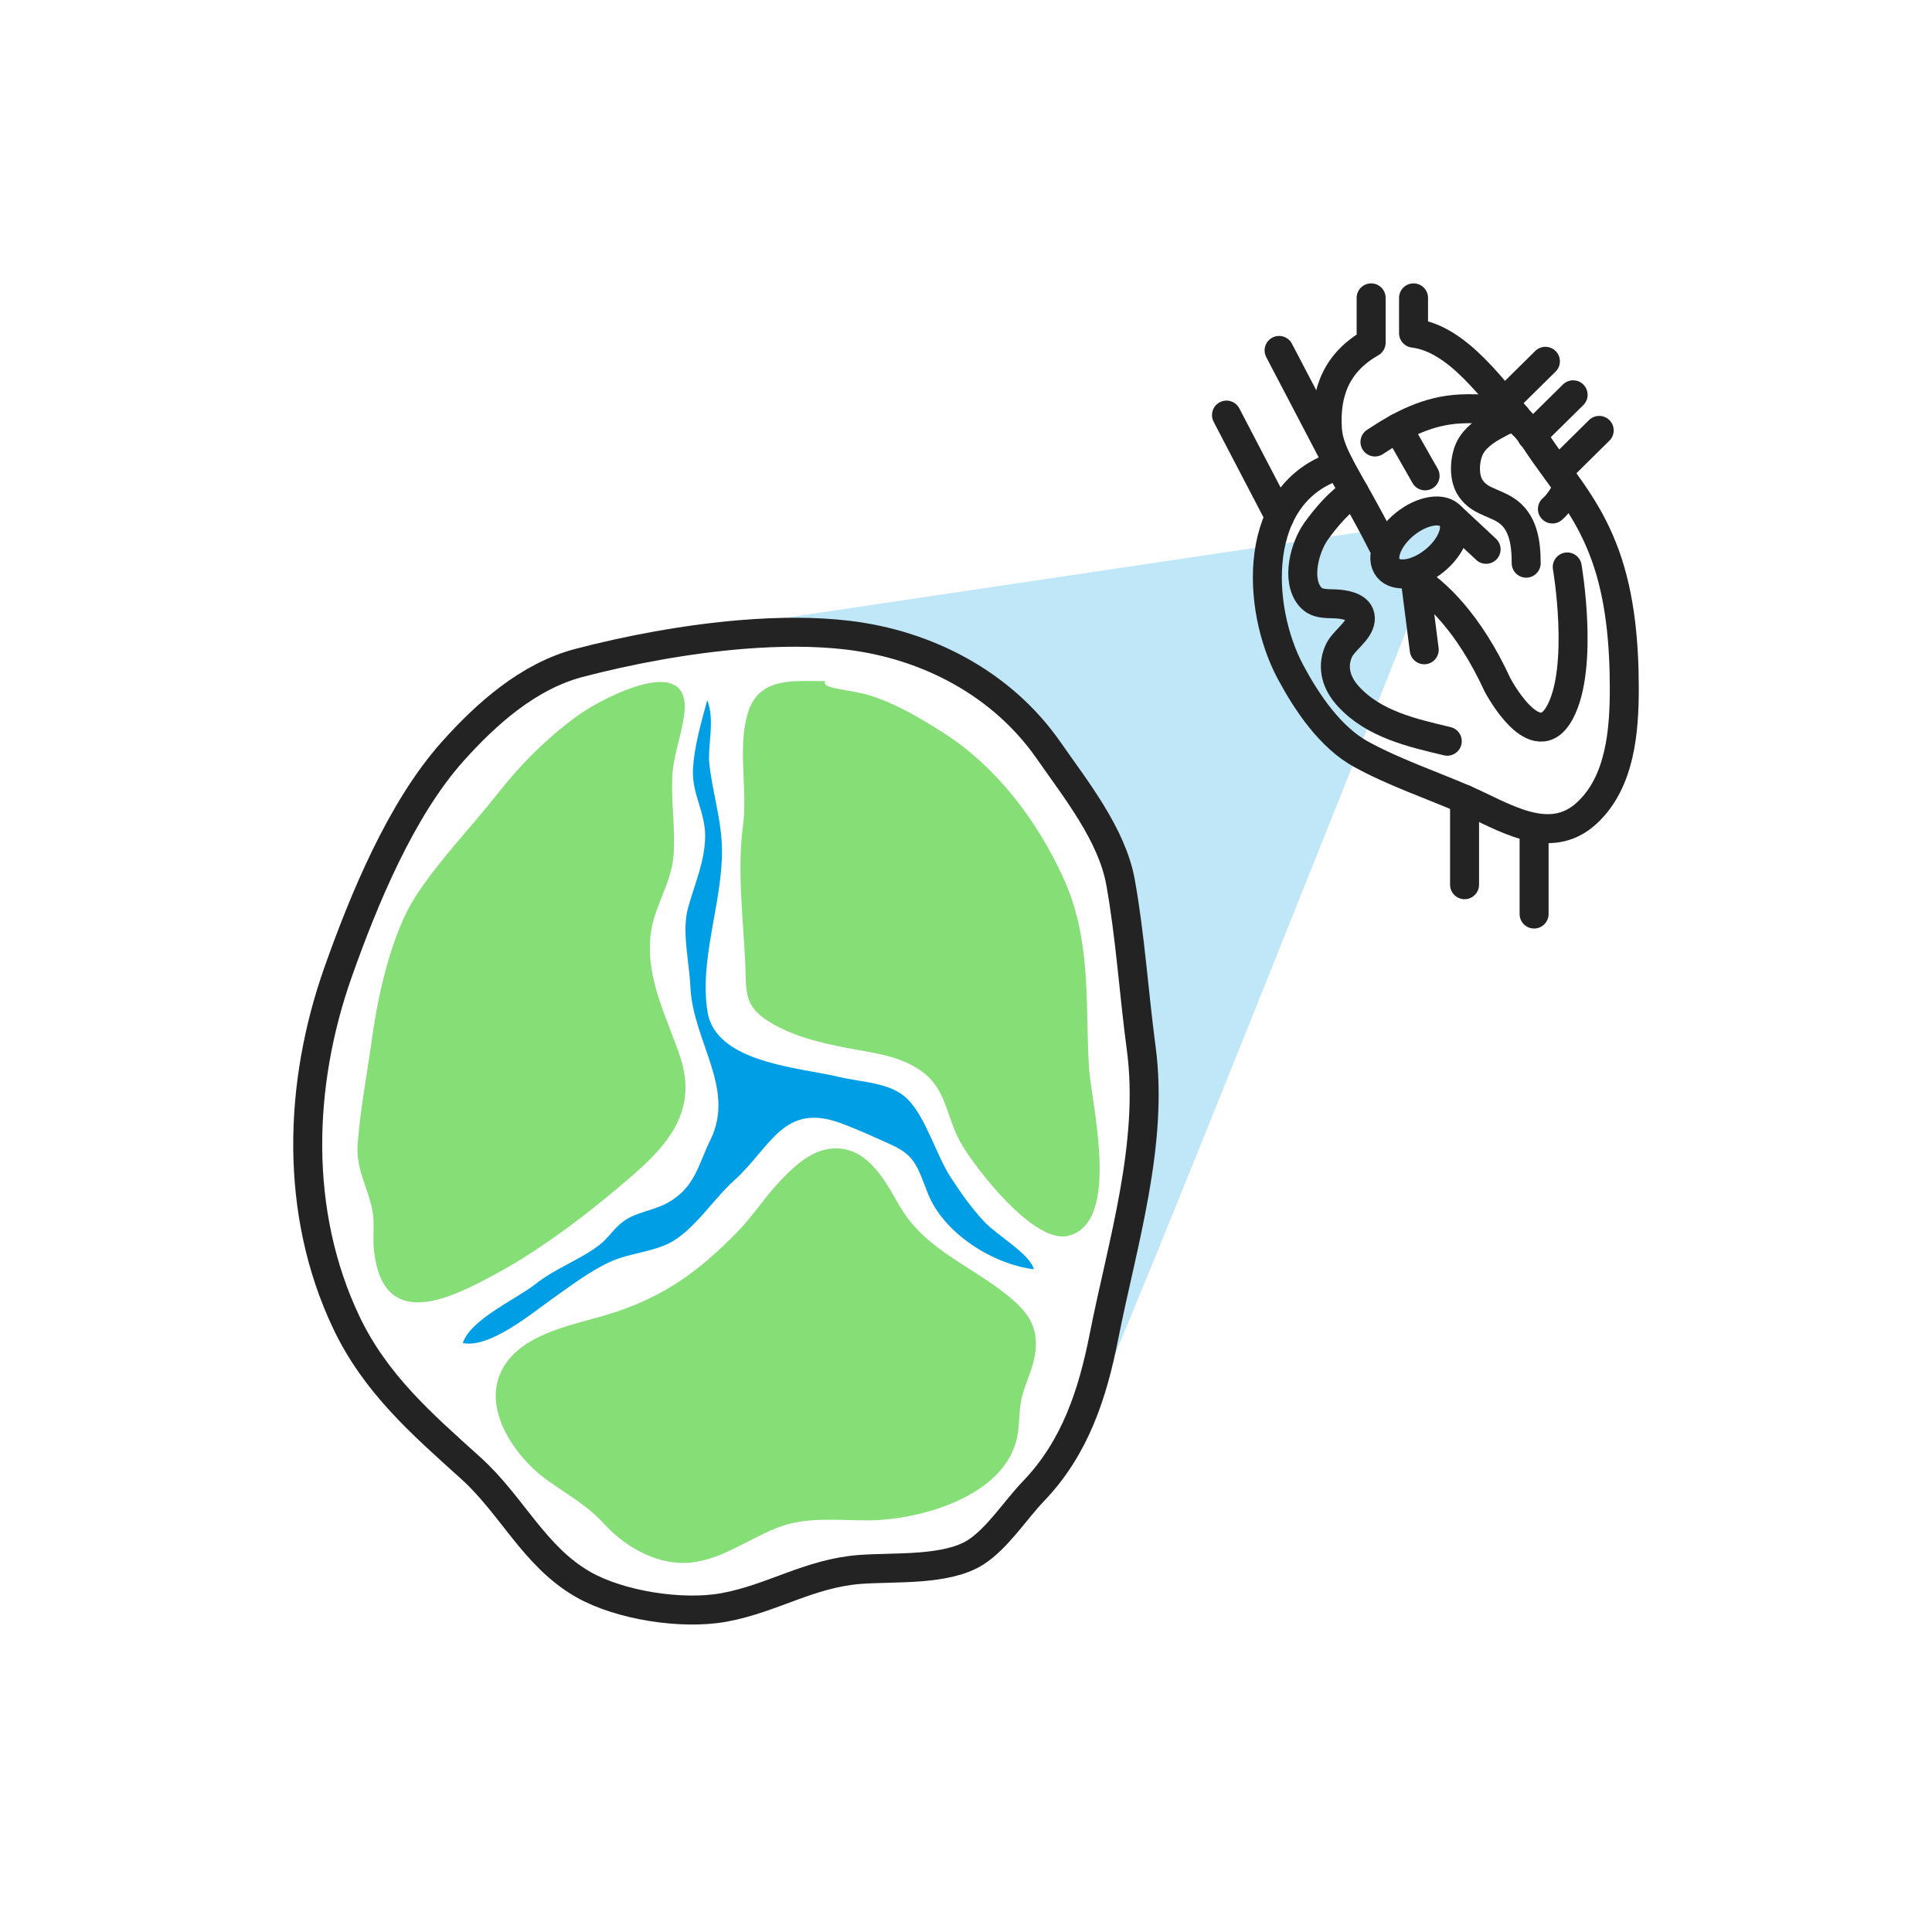
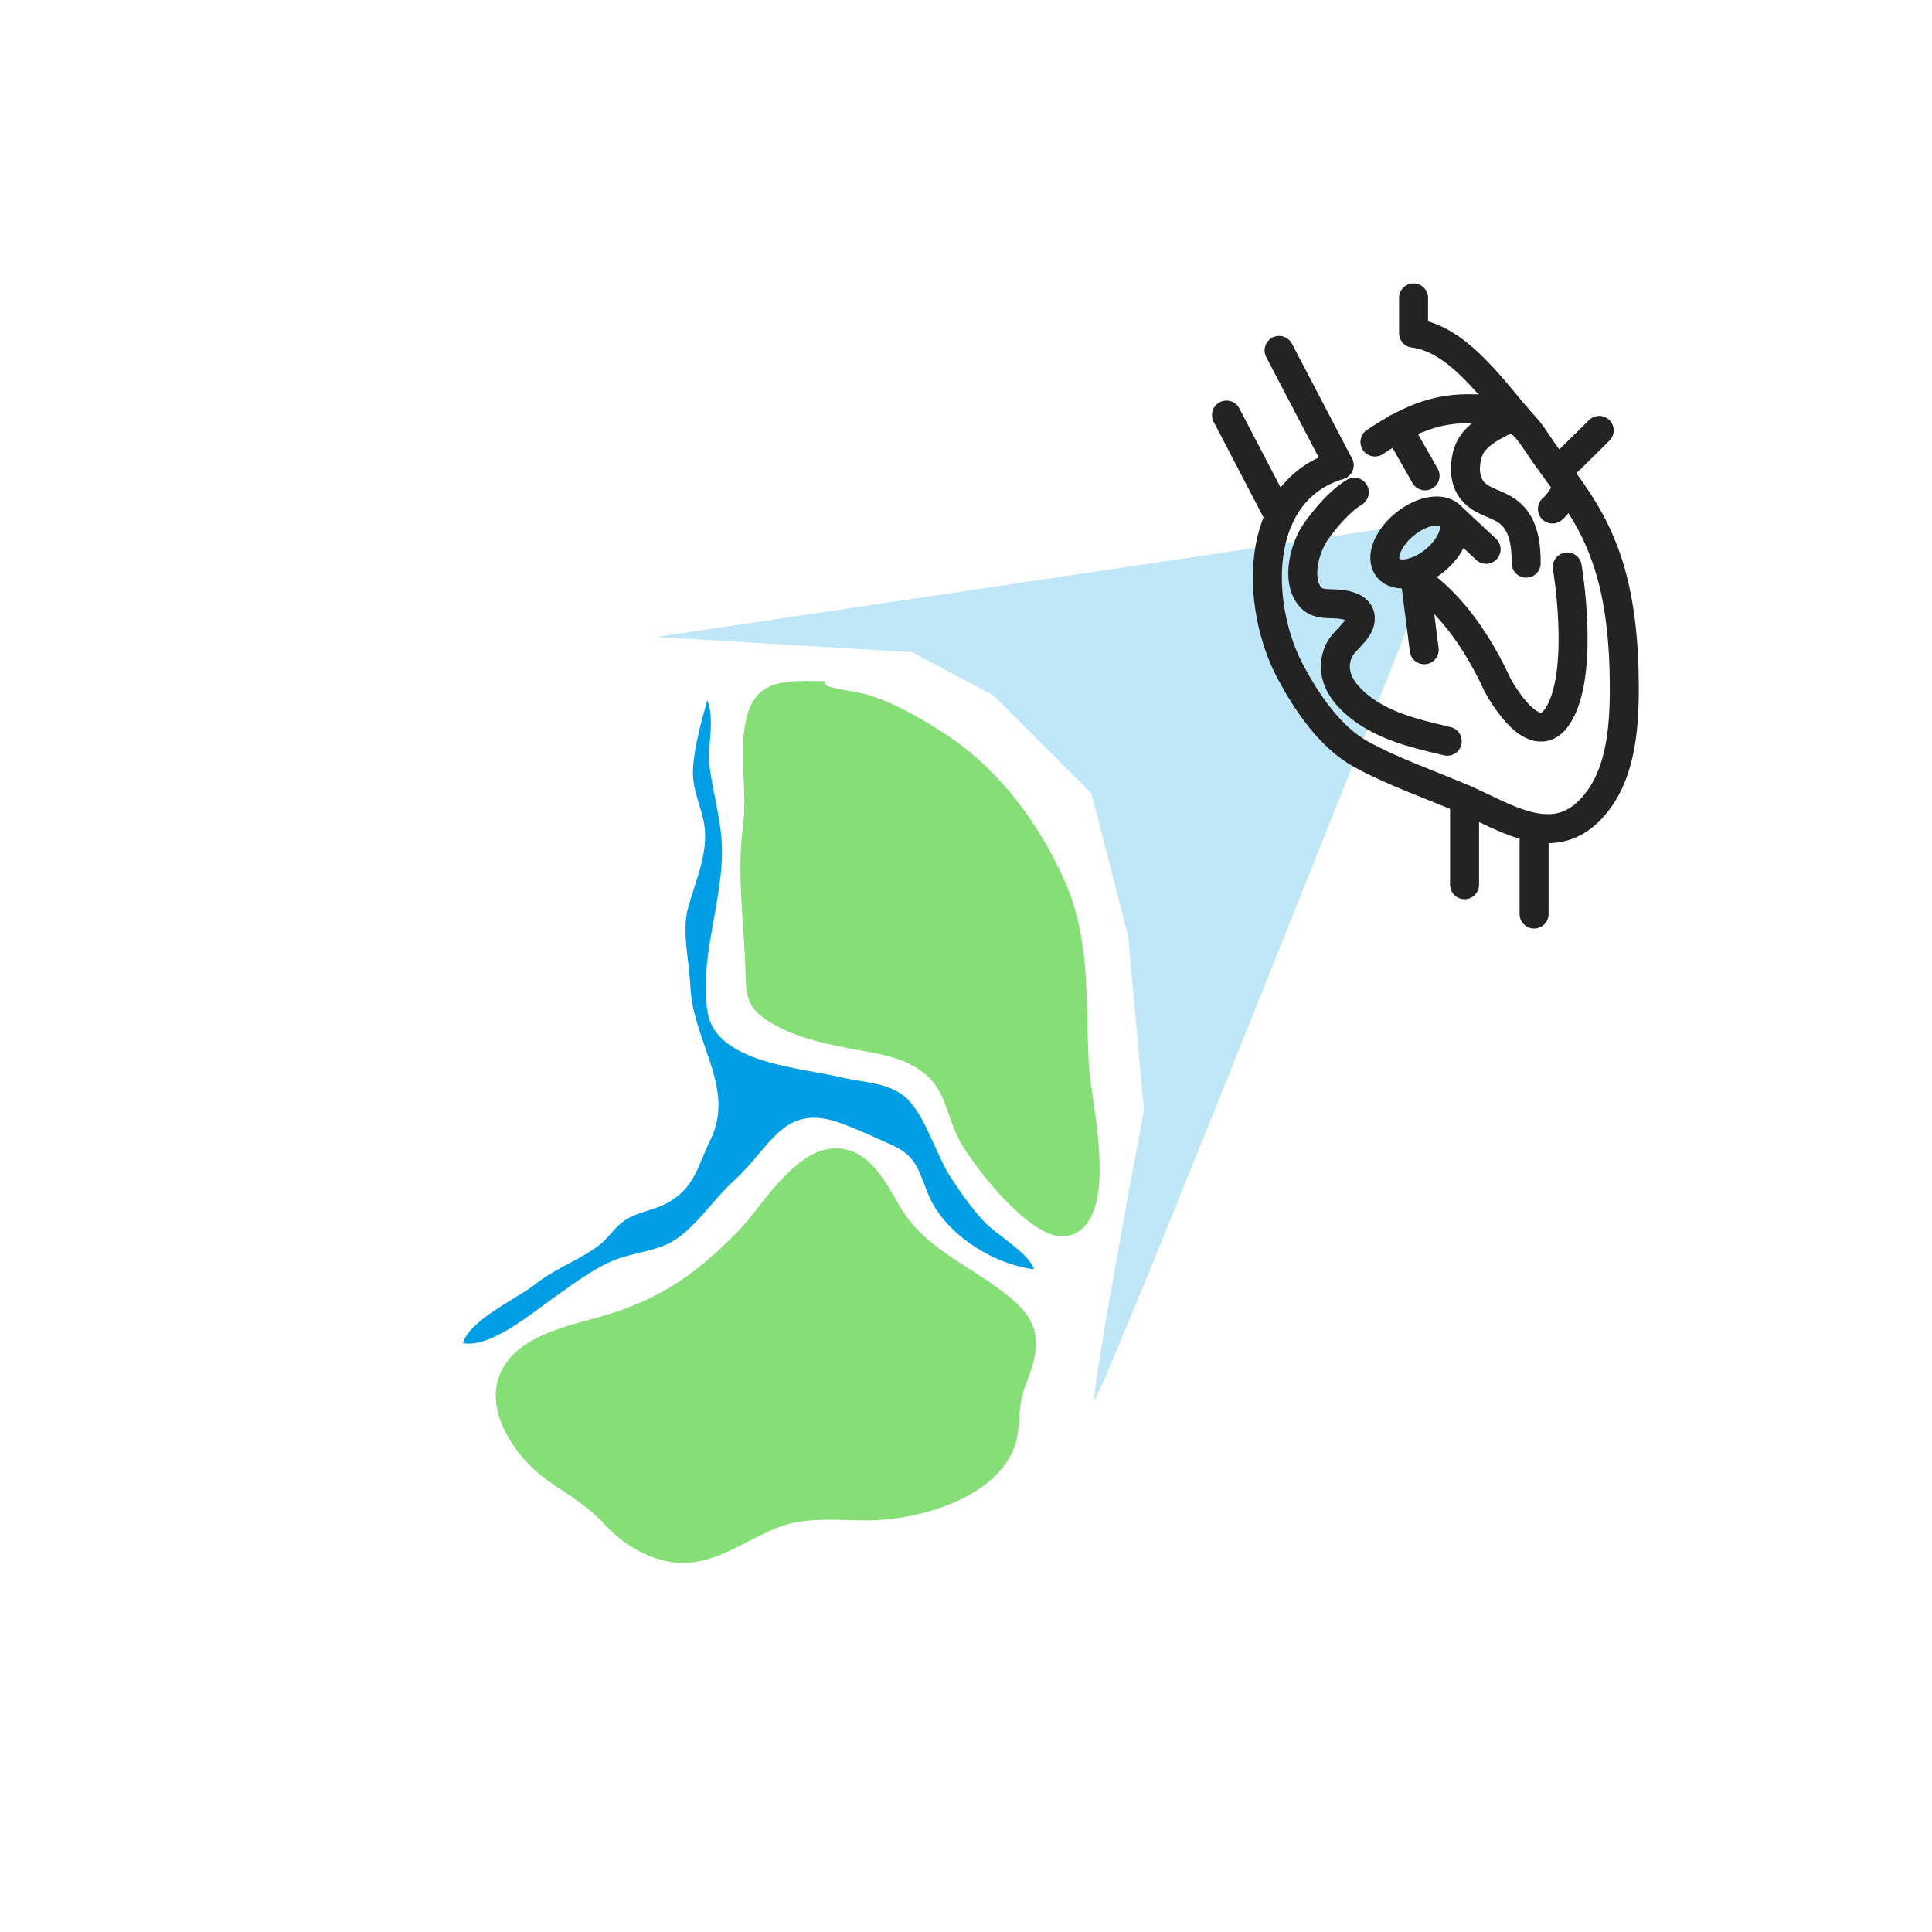
<svg xmlns="http://www.w3.org/2000/svg" width="400" height="400" viewBox="0 0 400 400" fill="none">
  <path d="M296.219 117.84C296.219 117.84 227.349 291.43 226.619 289.75C225.889 288.07 236.839 229.85 236.839 229.85L233.579 193.87L225.949 164.22L205.679 143.97L188.839 135.03L135.939 131.87L289.079 109.07L300.049 107.43L302.919 111.79" fill="#BFE7F8" />
  <path d="M277.241 96.289C258.991 101.889 260.061 125.829 267.191 139.139C270.581 145.469 275.421 152.669 281.831 156.179C288.681 159.919 296.131 162.429 303.221 165.489C311.141 168.909 320.751 175.579 328.581 168.289C335.511 161.839 336.301 151.219 336.291 142.359C336.281 133.209 335.441 123.579 332.421 115.149C329.261 106.329 325.001 101.299 319.651 93.769C318.161 91.679 316.891 89.369 315.001 87.599C311.891 84.699 306.351 84.469 302.301 84.669C295.571 85.019 290.161 87.869 284.671 91.509" stroke="#232323" stroke-width="6" stroke-miterlimit="10" stroke-linecap="round" stroke-linejoin="round" />
  <path d="M315.33 87.93C309.38 81.25 302.02 70.11 292.66 68.98V61.67" stroke="#232323" stroke-width="6" stroke-miterlimit="10" stroke-linecap="round" stroke-linejoin="round" />
-   <path d="M286.2 112.68C279.25 98.92 275.17 94.45 274.82 88.75C274.35 81.05 276.86 74.94 283.88 70.95V61.67" stroke="#232323" stroke-width="6" stroke-miterlimit="10" stroke-linecap="round" stroke-linejoin="round" />
  <path d="M289.4 88.6L295.05 98.52" stroke="#232323" stroke-width="6" stroke-miterlimit="10" stroke-linecap="round" stroke-linejoin="round" />
  <path d="M297.004 116.094C300.608 113.164 302.152 109.094 300.452 107.003C298.753 104.911 294.453 105.591 290.848 108.52C287.244 111.449 285.7 115.52 287.4 117.611C289.1 119.703 293.4 119.023 297.004 116.094Z" stroke="#232323" stroke-width="6" stroke-miterlimit="10" stroke-linecap="round" stroke-linejoin="round" />
  <path d="M292.66 119.701C297.17 122.551 304.02 128.731 310.04 141.791C310.04 141.791 317.93 156.861 322.98 147.451C328.03 138.041 324.48 117.381 324.48 117.381" stroke="#232323" stroke-width="6" stroke-miterlimit="10" stroke-linecap="round" stroke-linejoin="round" />
  <path d="M253.93 85.939L264.91 106.989" stroke="#232323" stroke-width="6" stroke-miterlimit="10" stroke-linecap="round" stroke-linejoin="round" />
  <path d="M264.82 72.551L277.24 96.291" stroke="#232323" stroke-width="6" stroke-miterlimit="10" stroke-linecap="round" stroke-linejoin="round" />
  <path d="M292.881 118.949C293.491 123.819 294.211 129.379 294.871 134.529" stroke="#232323" stroke-width="6" stroke-miterlimit="10" stroke-linecap="round" stroke-linejoin="round" />
  <path d="M280.401 101.91C277.391 103.75 274.541 107.12 272.521 109.93C270.151 113.23 268.261 120.06 271.281 123.57C272.791 125.32 275.141 124.87 277.241 125.08C279.051 125.26 281.891 125.87 281.631 128.35C281.381 130.76 278.091 132.63 277.121 134.91C275.651 138.36 276.811 141.63 279.191 144.21C284.501 149.97 292.341 151.72 299.641 153.46" stroke="#232323" stroke-width="6" stroke-miterlimit="10" stroke-linecap="round" stroke-linejoin="round" />
  <path d="M313.99 86.391C311.39 86.881 311.11 87.251 309.62 88.021C307.59 89.081 305.28 90.691 304.27 92.841C303.23 95.071 303.02 98.581 304.26 100.721C305.97 103.661 308.92 103.871 311.59 105.511C315.42 107.861 315.97 112.411 315.98 116.601" stroke="#232323" stroke-width="6" stroke-miterlimit="10" stroke-linecap="round" stroke-linejoin="round" />
  <path d="M321.41 105.381C322.6 104.401 323.84 102.421 324.15 101.631" stroke="#232323" stroke-width="6" stroke-miterlimit="10" stroke-linecap="round" stroke-linejoin="round" />
  <path d="M303.221 165.48V183.17" stroke="#232323" stroke-width="6" stroke-miterlimit="10" stroke-linecap="round" stroke-linejoin="round" />
  <path d="M317.619 171.551V189.241" stroke="#232323" stroke-width="6" stroke-miterlimit="10" stroke-linecap="round" stroke-linejoin="round" />
-   <path d="M311.391 83.261L319.961 74.801" stroke="#232323" stroke-width="6" stroke-miterlimit="10" stroke-linecap="round" stroke-linejoin="round" />
-   <path d="M317.119 90.2L325.699 81.74" stroke="#232323" stroke-width="6" stroke-miterlimit="10" stroke-linecap="round" stroke-linejoin="round" />
  <path d="M322.529 97.569L331.099 89.109" stroke="#232323" stroke-width="6" stroke-miterlimit="10" stroke-linecap="round" stroke-linejoin="round" />
-   <path d="M153.67 131.36C141.97 132.31 129.95 134.61 119.88 137.25C109.41 140 100.71 147.75 93.68 155.62C83.02 167.55 75.32 186.21 69.98 201.32C61.79 224.5 60.89 251.02 71.68 273.75C77.69 286.42 87.26 294.75 97.48 303.96C105.98 311.62 110.62 322.28 120.76 328.06C128.28 332.35 141.13 334.4 149.9 332.8C159.96 330.96 167.54 325.72 178.11 324.93C185.23 324.4 195.91 325.24 201.97 321.4C206.47 318.54 210.27 312.58 213.97 308.73C222.6 299.74 226.21 288.63 228.57 276.67C232.35 257.52 238.93 236.78 236.27 216.98C234.76 205.71 233.99 193.66 231.98 182.59C230.2 172.76 222.64 163.32 217.09 155.34C207.49 141.56 191.98 133.45 175.49 131.5C168.77 130.7 161.28 130.74 153.67 131.36Z" stroke="#232323" stroke-width="6" stroke-miterlimit="10" stroke-linecap="round" stroke-linejoin="round" />
-   <path d="M140.541 142.529C136.421 138.239 123.191 145.499 119.331 148.349C112.981 153.039 107.791 158.259 102.781 164.619C97.321 171.549 90.851 178.159 86.061 185.559C81.151 193.129 78.311 205.669 77.091 214.549C76.081 221.909 74.621 229.379 74.051 236.779C73.651 242.009 76.021 245.439 77.061 250.409C77.641 253.189 77.121 256.039 77.431 258.899C79.321 275.929 93.241 268.859 102.791 263.679C112.631 258.339 122.761 250.499 131.251 243.099C138.811 236.499 144.421 229.469 140.771 218.649C138.061 210.619 133.831 202.929 134.651 193.959C135.201 187.909 138.961 183.189 139.451 177.149C139.881 171.829 138.971 166.519 139.171 161.189C139.341 156.629 140.981 152.639 141.631 148.189C142.031 145.409 141.571 143.609 140.541 142.529Z" fill="#85DE76" />
  <path d="M170.879 141.021C163.839 141.021 156.919 140.131 154.719 147.981C152.709 155.201 154.829 163.661 153.819 171.061C152.589 180.151 153.889 190.271 154.299 199.561C154.549 205.161 153.919 208.171 159.049 211.411C164.009 214.541 169.849 215.901 175.479 216.991C180.909 218.041 186.339 218.511 190.969 221.911C196.049 225.651 195.929 231.371 198.919 236.611C201.839 241.741 213.989 257.581 221.129 255.871C232.319 253.191 225.849 228.071 225.449 220.841C224.679 206.911 225.979 194.451 220.089 181.621C214.589 169.631 206.119 158.521 194.999 151.511C190.139 148.451 185.479 145.671 180.039 143.971C176.089 142.741 169.689 142.601 170.879 141.021Z" fill="#85DE76" />
  <path d="M170.64 238.07C166.8 239.06 163.58 242.26 160.94 245.14C157.94 248.42 155.65 252.03 152.54 255.19C144.53 263.33 137.41 268.51 126.4 271.98C119.24 274.24 108.64 275.79 104.32 282.91C99.25 291.26 106.62 301.71 113.35 306.49C118.03 309.82 121.5 311.59 125.3 315.73C129.62 320.44 136.42 324.2 143.05 323.51C149.78 322.81 155.55 318.19 161.8 315.98C167.28 314.05 173.79 314.78 179.55 314.78C189.95 314.78 206.96 310.18 210.32 298.65C211.2 295.64 210.85 292.5 211.51 289.53C212.16 286.59 213.7 283.81 214.24 280.71C215.09 275.77 213.62 272.63 209.97 269.37C202.18 262.42 191.75 259.18 186.28 249.73C183.62 245.13 180.44 238.87 174.64 237.89C173.22 237.66 171.89 237.75 170.64 238.07Z" fill="#85DE76" />
  <path d="M146.431 144.949C145.221 149.439 143.681 154.649 143.471 159.359C143.241 164.369 146.041 168.159 145.991 173.149C145.941 178.359 143.851 182.909 142.461 187.929C141.111 192.789 142.691 198.969 142.941 204.339C143.471 215.639 152.321 225.299 147.101 235.959C144.451 241.379 143.871 245.949 138.111 249.089C135.261 250.649 131.821 250.899 129.161 252.809C127.121 254.269 126.071 256.209 124.171 257.699C120.301 260.729 115.011 262.569 110.961 265.779C106.911 268.989 97.481 273.079 95.811 278.069C101.331 279.189 109.881 272.079 114.141 269.049C118.001 266.309 122.321 263.019 126.571 261.139C130.381 259.459 135.061 259.219 138.761 257.279C143.681 254.689 147.691 248.269 152.001 244.389C159.681 237.479 162.161 228.069 174.271 232.609C177.671 233.879 181.181 235.499 184.521 236.999C189.641 239.289 189.991 241.839 192.161 247.219C195.431 255.329 205.441 261.709 214.051 262.789C213.221 259.579 206.351 255.709 203.841 253.009C201.131 250.109 199.051 247.149 196.891 243.849C193.831 239.179 191.741 231.419 187.901 227.569C184.391 224.049 178.431 224.109 173.821 222.989C165.741 221.029 148.301 220.119 146.511 209.619C144.691 198.929 149.491 187.039 149.481 176.309C149.471 169.839 147.501 164.259 146.851 158.029C146.481 154.449 148.051 149.119 146.431 144.949Z" fill="#009EE5" />
  <path d="M300.461 106.99L307.681 113.73" stroke="#232323" stroke-width="6" stroke-miterlimit="10" stroke-linecap="round" stroke-linejoin="round" />
</svg>